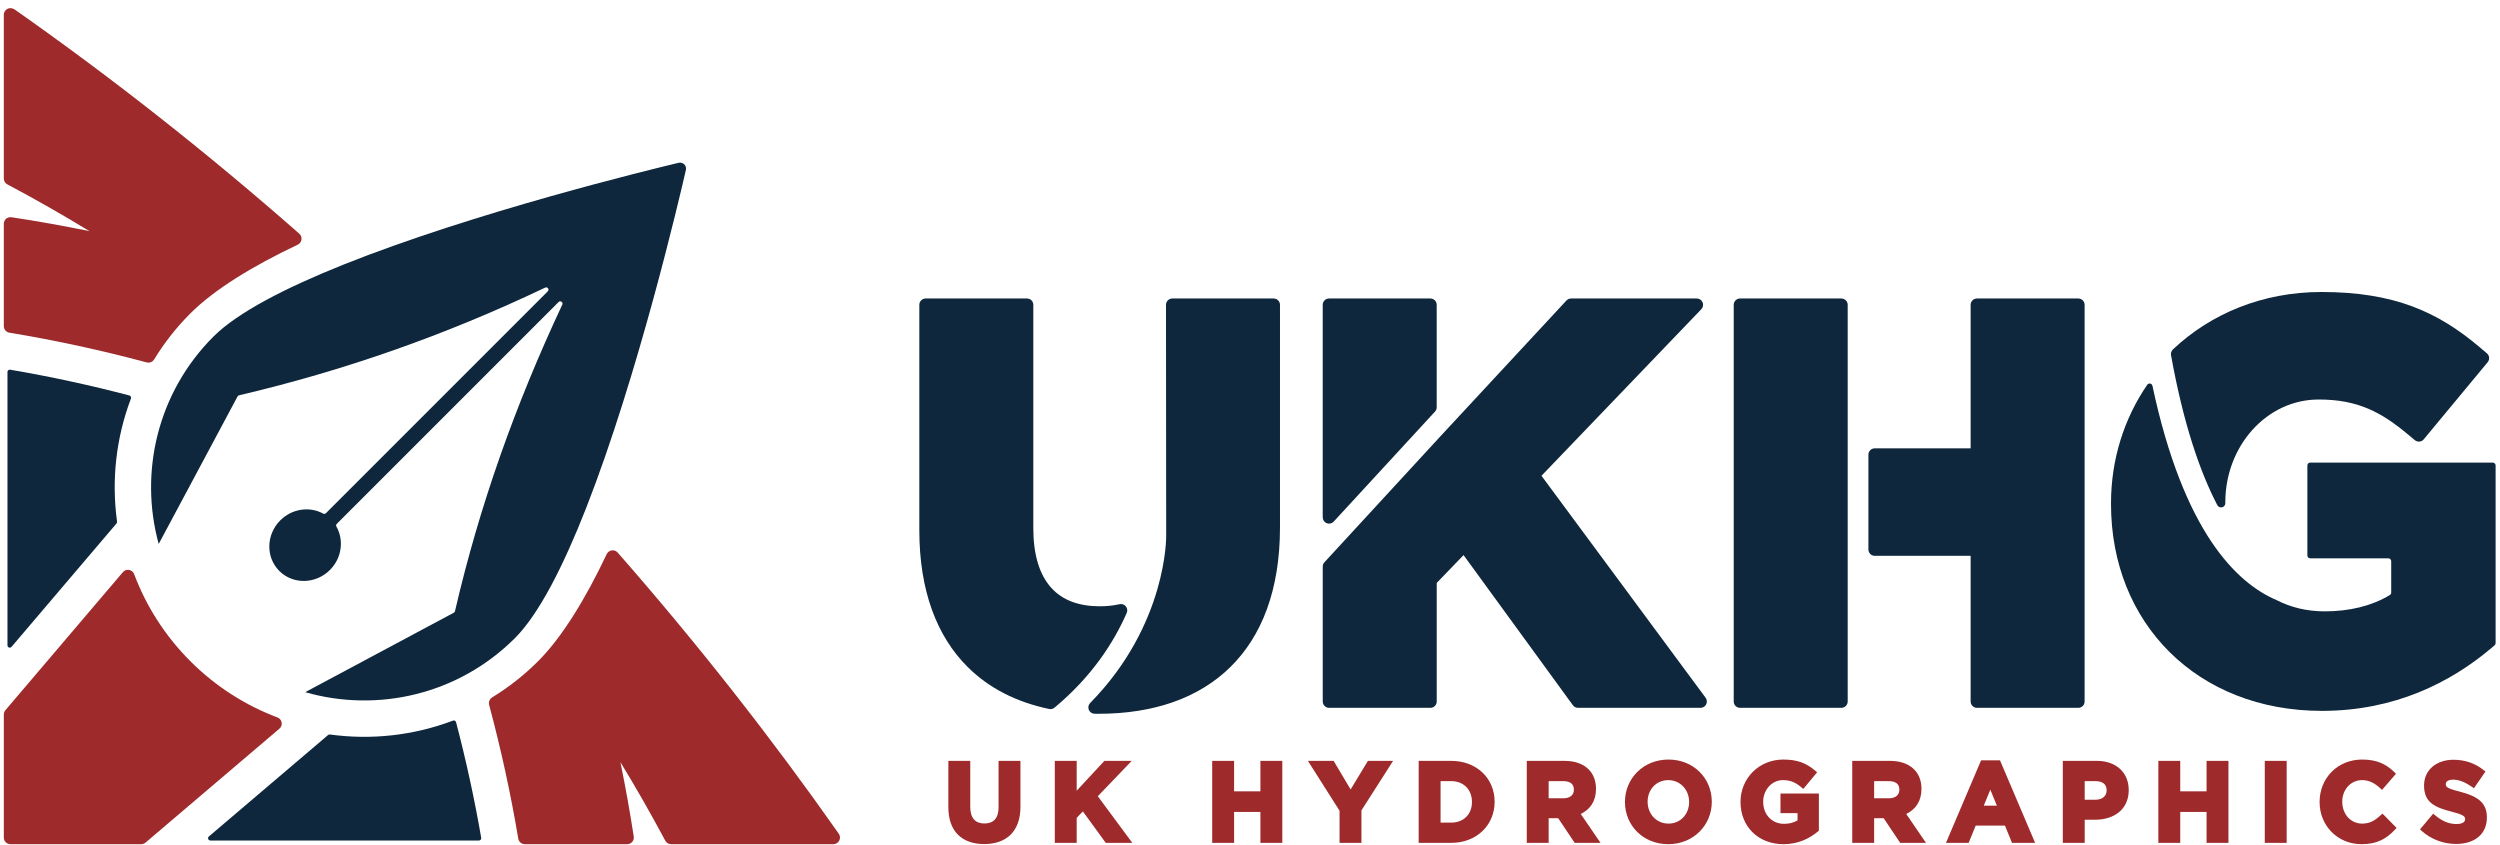
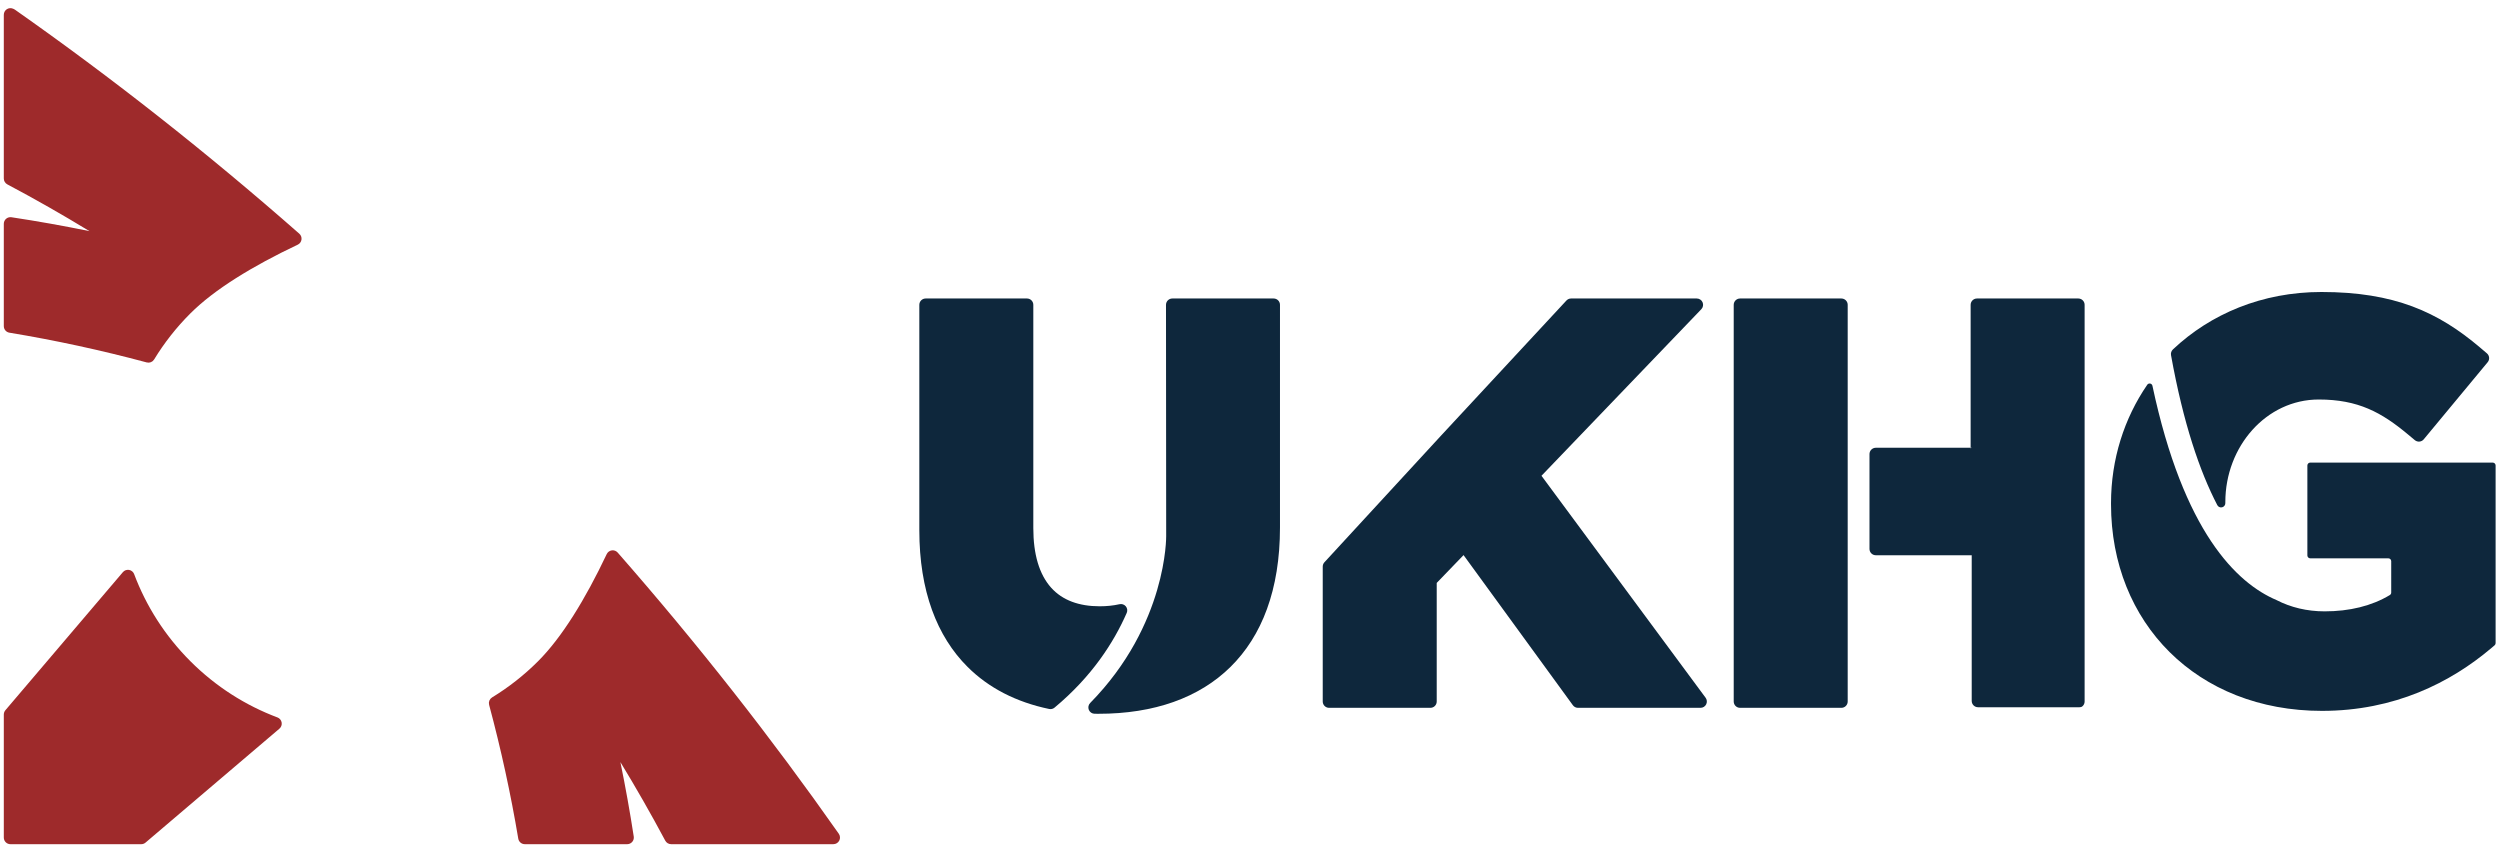
<svg xmlns="http://www.w3.org/2000/svg" xmlns:ns1="http://www.serif.com/" width="100%" height="100%" viewBox="0 0 5207 1761" xml:space="preserve" style="fill-rule:evenodd;clip-rule:evenodd;stroke-linejoin:round;stroke-miterlimit:2;">
  <rect id="Full-Logo" ns1:id="Full Logo" x="1.68" y="1.214" width="5203.2" height="1757.47" style="fill:none;" />
  <g>
    <g>
      <g>
        <path d="M2270.61,1464.18c160.905,-163.782 158.318,-347.713 158.318,-347.732l-0.398,-481.576l0.256,-2.583l0.747,-2.459l1.211,-2.268l1.645,-2.007l2.007,-1.645l2.268,-1.211l2.46,-0.748l2.582,-0.255l211.068,-0l2.648,0.267l2.483,0.771l2.241,1.216l1.945,1.605l1.604,1.945l1.217,2.241l0.77,2.483l0.268,2.648l-0,463.812c-0,129.802 -37.826,226.049 -103.034,290.338c-65.428,64.506 -159.31,97.643 -274.808,97.643c-2.779,-0 -5.546,-0.019 -8.299,-0.058l-3.823,-0.622l-3.41,-1.662l-2.797,-2.564l-1.979,-3.329l-0.927,-3.76l0.192,-3.789l1.262,-3.578c0,0 2.281,-3.119 2.283,-3.123Z" style="fill:#0e273c;" />
        <path d="M2196.33,1473.9l-2.481,1.628l-2.748,1.021l-2.905,0.39c-0,-0 -2.955,-0.271 -2.959,-0.272l-0.004,-0c-68.688,-14.296 -125.872,-43.765 -169.788,-87.471c-64.06,-63.754 -100.673,-158.6 -100.673,-284.881l-0,-469.445l0.255,-2.583l0.747,-2.459l1.211,-2.268l1.646,-2.007l2.007,-1.645l2.267,-1.211l2.46,-0.748l2.583,-0.255l211.067,-0l2.583,0.255l2.459,0.748l2.268,1.211l2.007,1.645l1.645,2.007l1.211,2.268l0.748,2.459l0.255,2.583l0,464.938c0,54.625 12.269,96.497 37.185,124.288c23.611,26.335 58.304,38.667 100.984,38.667c14.775,0 28.599,-1.415 41.261,-4.301l3.643,-0.357l3.536,0.639l3.231,1.572l2.73,2.439l1.952,3.098l1.012,3.447l0.043,3.594c-0,-0 -0.959,3.533 -0.971,3.561l-0.012,0.028c-27.023,61.668 -72.821,132.873 -150.455,197.417Z" style="fill:#0e273c;" />
-         <path d="M2777.83,1086.42l-3.104,2.486l-3.62,1.427l-3.879,0.308l-3.88,-0.871l-3.444,-1.988l-2.645,-2.854l-1.697,-3.501l-0.6,-3.931l0,-442.63l0.256,-2.583l0.747,-2.459l1.211,-2.268l1.645,-2.007l2.007,-1.645l2.268,-1.211l2.459,-0.748l2.583,-0.255l211.068,-0l2.582,0.255l2.46,0.748l2.268,1.211l2.007,1.645l1.645,2.007l1.211,2.268l0.747,2.459l0.256,2.583l-0,213.396l-0.23,2.448l-0.672,2.342l-1.092,2.179l-1.489,1.956l-211.068,229.233Z" style="fill:#0e273c;" />
        <path d="M3210.58,990.943l341.861,462.316l1.746,3.214l0.789,3.503l-0.186,3.586l-1.178,3.463l-2.084,3.006l-2.773,2.282l-3.286,1.448l-3.622,0.508l-255.234,-0l-3.093,-0.368l-2.883,-1.065l-2.557,-1.704l-2.119,-2.283l-227.699,-312.694l-55.88,57.949l-0,246.989l-0.268,2.647l-0.771,2.484l-1.216,2.24l-1.604,1.946l-1.945,1.604l-2.241,1.216l-2.483,0.771l-2.648,0.268l-211.068,-0l-2.648,-0.268l-2.483,-0.771l-2.241,-1.216l-1.945,-1.604l-1.604,-1.945l-1.217,-2.241l-0.77,-2.484l-0.268,-2.647l0,-281.029l0.229,-2.447l0.673,-2.343l1.092,-2.179l1.489,-1.956l242.126,-262.965l0.036,-0.038l261.939,-282.23l2.045,-1.792l2.344,-1.322l2.564,-0.819l2.704,-0.28l261.803,-0l3.831,0.569l3.433,1.614l2.831,2.525l2.026,3.3l0.979,3.747l-0.139,3.791l-1.212,3.595l-2.242,3.158l-332.933,346.951Z" style="fill:#0e273c;" />
-         <path d="M4104.44,933.778l0,-298.909l0.268,-2.648l0.771,-2.483l1.216,-2.241l1.605,-1.945l1.945,-1.605l2.241,-1.216l2.483,-0.771l2.647,-0.267l211.068,-0l2.648,0.267l2.483,0.771l2.241,1.216l1.945,1.605l1.605,1.945l1.216,2.241l0.77,2.483l0.268,2.648l0,826.224l-0.268,2.648l-0.77,2.483l-1.216,2.241l-1.605,1.945l-1.945,1.604l-2.241,1.216l-2.483,0.771l-2.648,0.268l-211.068,-0l-2.647,-0.268l-2.483,-0.771l-2.241,-1.216l-1.945,-1.604l-1.605,-1.945l-1.216,-2.241l-0.771,-2.483l-0.268,-2.648l0,-303.416l-199.751,0l-2.647,-0.267l-2.483,-0.771l-2.241,-1.216l-1.945,-1.605l-1.605,-1.945l-1.216,-2.241l-0.771,-2.483l-0.268,-2.648l0,-197.547l0.268,-2.648l0.771,-2.483l1.216,-2.241l1.605,-1.945l1.945,-1.605l2.241,-1.216l2.483,-0.771l2.647,-0.267l199.751,-0Z" style="fill:#0e273c;" />
+         <path d="M4104.44,933.778l0,-298.909l0.268,-2.648l0.771,-2.483l1.216,-2.241l1.605,-1.945l1.945,-1.605l2.241,-1.216l2.483,-0.771l2.647,-0.267l211.068,-0l2.648,0.267l2.483,0.771l2.241,1.216l1.945,1.605l1.605,1.945l1.216,2.241l0.77,2.483l0.268,2.648l0,826.224l-0.268,2.648l-0.77,2.483l-1.216,2.241l-1.605,1.945l-1.945,1.604l-2.483,0.771l-2.648,0.268l-211.068,-0l-2.647,-0.268l-2.483,-0.771l-2.241,-1.216l-1.945,-1.604l-1.605,-1.945l-1.216,-2.241l-0.771,-2.483l-0.268,-2.648l0,-303.416l-199.751,0l-2.647,-0.267l-2.483,-0.771l-2.241,-1.216l-1.945,-1.605l-1.605,-1.945l-1.216,-2.241l-0.771,-2.483l-0.268,-2.648l0,-197.547l0.268,-2.648l0.771,-2.483l1.216,-2.241l1.605,-1.945l1.945,-1.605l2.241,-1.216l2.483,-0.771l2.647,-0.267l199.751,-0Z" style="fill:#0e273c;" />
        <path d="M3848.38,634.869l0.009,522.811l-0.009,0l0,303.413l-0.267,2.648l-0.771,2.483l-1.216,2.241l-1.605,1.945l-1.945,1.604l-2.241,1.216l-2.483,0.771l-2.648,0.268l-211.067,-0l-2.648,-0.268l-2.483,-0.771l-2.241,-1.216l-1.945,-1.604l-1.605,-1.945l-1.216,-2.241l-0.771,-2.483l-0.267,-2.648l-0,-826.224l0.267,-2.648l0.771,-2.483l1.216,-2.241l1.605,-1.945l1.945,-1.605l2.241,-1.216l2.483,-0.771l2.648,-0.267l211.067,-0l2.648,0.267l2.483,0.771l2.241,1.216l1.945,1.605l1.605,1.945l1.216,2.241l0.771,2.483l0.267,2.648Z" style="fill:#0e273c;" />
        <path d="M4634.93,1047.97l-0.001,0.006l-0.495,2.926l-1.388,2.541l-2.131,1.96l-2.726,1.188l-2.966,0.221l-2.799,-0.739l-2.413,-1.6c0,0 -1.806,-2.362 -1.815,-2.378l-0.008,-0.017c-36.515,-70.225 -70.757,-170.251 -96.377,-312.327l-0.177,-3.274l0.622,-3.169l1.374,-2.924c0,0 2.08,-2.535 2.086,-2.54l0.006,-0.006c78.44,-74.066 185.904,-119.67 309.343,-119.67c151.491,-0 242.749,41.215 330.518,115.759l14.146,12.014l1.832,1.901l1.388,2.175l0.923,2.357l0.454,2.462l-0.02,2.503l-0.5,2.481l-0.989,2.383l-1.474,2.19l-133.148,160.602l-1.849,1.827l-2.149,1.418l-2.384,0.973l-2.552,0.493l-2.599,-0.018l-2.522,-0.521l-2.372,-1.001l-2.152,-1.459l-14.464,-12.053c-54.856,-45.713 -103.437,-72.586 -185.721,-72.586c-109.131,-0 -194.501,97.702 -194.501,213.654l-0,2.248Zm-7.187,7.193l-7.187,-7.187l0,0.006l7.187,7.181Z" style="fill:#0e273c;" />
        <path d="M4741.51,1249.84c0.134,0.057 0.266,0.119 0.395,0.186c29.226,15.01 62.972,23.303 99.928,23.303c51.332,0 97.851,-11.121 135.722,-33.975c1.781,-1.087 2.867,-3.022 2.867,-5.109c0.006,-11.621 0.006,-50.383 0.006,-65.372c0,-3.308 -2.681,-5.989 -5.989,-5.989l-162.654,-0c-1.588,-0 -3.112,-0.631 -4.235,-1.755c-1.123,-1.123 -1.754,-2.646 -1.754,-4.234l0,-187.408c0,-1.589 0.631,-3.112 1.754,-4.235c1.123,-1.123 2.647,-1.754 4.235,-1.754l380.067,-0c1.588,-0 3.111,0.631 4.235,1.754c1.123,1.123 1.754,2.646 1.754,4.235l-0,369.989c-0,1.76 -0.775,3.432 -2.118,4.569l-6.641,5.627c-84.969,71.988 -201.826,130.93 -352.883,130.93c-260.444,-0 -439.38,-183.065 -439.38,-430.368l-0,-2.253c-0,-91.456 27.379,-176.572 75.491,-246.69c1.363,-1.953 3.755,-2.91 6.088,-2.437c2.334,0.474 4.164,2.287 4.658,4.616c64.77,304.456 175.218,410.961 258.454,446.37Z" style="fill:#0e273c;" />
      </g>
-       <path d="M3107.84,1675.27l5.147,-5.147c0,47.969 -36.859,85.385 -90.429,85.385l-67.733,-0l0,-170.771l67.733,0c53.578,0 90.429,36.951 90.429,84.927l-5.147,5.148l5.147,-5.135l0,0.435l-5.147,5.158Zm-37.078,-0.168l-4.979,-4.979c-0,-25.403 -17.413,-43.225 -43.225,-43.225l-22.133,0l-0,86.449l22.133,0c25.798,0 43.225,-17.378 43.225,-42.766l4.945,4.945l-4.945,-4.955l-0,-0.436l4.979,4.967Zm248.218,-26.654l5.147,-5.148c0,25.802 -12.655,42.89 -31.736,52.032l41.16,60.176l-53.77,-0l-34.388,-51.352l-19.844,-0l0,51.352l-45.599,-0l-0,-170.771l78.508,0c22.024,0 39.023,6.402 50.407,17.785c9.839,9.839 15.262,23.668 15.262,40.32l-5.147,5.147l5.147,-5.134l0,0.435l-5.147,5.158Zm-36.123,1.016l-4.788,-4.788c0,-4.655 -1.182,-8.445 -3.586,-11.272c-3.861,-4.541 -10.509,-6.506 -19.006,-6.506l-29.928,0l0,35.785l30.616,-0c13.666,-0 21.904,-6.798 21.904,-17.549l4.718,4.717l-4.718,-4.727l0,-0.435l4.788,4.775Zm106.732,25.806l-5.147,-5.147c-0,-48.408 38.115,-88.137 90.658,-88.137c52.56,0 90.2,39.255 90.2,87.678l-5.148,5.148l5.148,-5.135l-0,0.435l-5.148,5.158l5.148,-5.147c-0,48.407 -38.116,88.136 -90.659,88.136c-52.559,-0 -90.199,-39.255 -90.199,-87.678l5.147,5.148l-5.147,-5.158l-0,-0.436l5.147,5.135Zm133.475,-0.178l-4.969,-4.969c0,-24.652 -17.98,-45.288 -43.454,-45.288c-25.445,-0 -42.995,20.204 -42.995,44.829l-4.965,4.966l4.965,-4.953l0,0.435l-4.929,4.94l4.929,-4.929c0,24.651 17.981,45.287 43.454,45.287c25.446,0 42.995,-20.204 42.995,-44.829l4.934,4.933l-4.934,-4.943l0,-0.436l4.969,4.957Zm107.239,0.178l-5.147,-5.147c-0,-48.431 37.687,-88.137 89.282,-88.137c30.421,0 48.751,8.263 66.376,23.232l3.877,3.293l-28.777,34.711l-3.964,-3.303c-11.416,-9.514 -21.535,-15.084 -38.658,-15.084c-22.929,-0 -40.932,20.467 -40.932,44.829l-4.985,4.985l4.985,-4.972l-0,0.435l-4.952,4.962l4.952,-4.951c-0,26.309 17.966,45.746 43.454,45.746c10.665,-0 20.308,-2.363 28.094,-7.225l-0,-15.034l-35.534,0l-0,-40.785l79.987,-0l-0,77.225l-1.82,1.542c-17.306,14.662 -41.107,26.667 -71.874,26.667c-53.059,-0 -89.511,-37.296 -89.511,-87.678l5.147,5.148l-5.147,-5.158l-0,-0.436l5.147,5.135Zm366.572,-26.822l5.148,-5.148c-0,25.802 -12.656,42.89 -31.736,52.032l41.16,60.176l-53.77,-0l-34.388,-51.352l-19.844,-0l-0,51.352l-45.6,-0l0,-170.771l78.508,0c22.024,0 39.024,6.402 50.407,17.785c9.84,9.839 15.263,23.668 15.263,40.32l-5.148,5.147l5.148,-5.134l-0,0.435l-5.148,5.158Zm-36.122,1.016l-4.788,-4.788c-0,-4.655 -1.183,-8.445 -3.587,-11.272c-3.861,-4.541 -10.508,-6.506 -19.005,-6.506l-29.928,0l-0,35.785l30.616,-0c13.666,-0 21.904,-6.798 21.904,-17.549l4.717,4.717l-4.717,-4.727l-0,-0.435l4.788,4.775Zm467.802,1.505l5.148,-5.147c-0,40.277 -30.992,61.543 -70.026,61.543c0,0 -21.675,0 -21.675,0l0,48.143l-45.599,-0l-0,-170.771l70.713,0c20.648,0 37.164,6.273 48.57,16.813c11.583,10.704 18.017,25.859 18.017,43.813l-5.148,5.148l5.148,-5.135l-0,0.436l-5.148,5.157Zm-36.12,-0.127l-4.79,-4.791c-0,-4.961 -1.274,-9.036 -3.817,-12.099c-4.025,-4.85 -10.927,-7.054 -19.692,-7.054l-22.134,0l0,38.765l22.822,-0c14.194,-0 22.821,-8.092 22.821,-19.153l4.721,4.721l-4.721,-4.732l-0,-0.435l4.79,4.778Zm443.958,24.428l-5.147,-5.147c-0,-48.439 36.49,-88.137 88.824,-88.137c31.999,0 51.127,10.724 66.884,26.239l3.443,3.39l-29.081,33.533l-3.899,-3.538c-11.357,-10.306 -22.854,-16.775 -37.577,-16.775c-24.17,-0 -41.39,20.249 -41.39,44.829l-4.975,4.975l4.975,-4.962l-0,0.435l-4.941,4.951l4.941,-4.94c-0,24.594 16.796,45.287 41.39,45.287c16.868,0 27.123,-6.917 38.72,-17.46l3.65,-3.318l29.421,29.721l-3.382,3.618c-17.449,18.66 -36.838,30.288 -69.555,30.288c-50.175,-0 -87.448,-38.72 -87.448,-87.678l5.147,5.148l-5.147,-5.158l-0,-0.436l5.147,5.135Zm338.145,32.783l5.148,-5.147c-0,34.864 -26.191,54.894 -64.065,54.894c-25.526,0 -51.288,-8.923 -71.516,-26.983l-3.714,-3.317l27.333,-32.74l3.948,3.259c13.471,11.119 27.53,18.308 44.637,18.308c4.918,0 9.068,-0.71 12.263,-2.159c3.576,-1.622 5.744,-4.241 5.744,-7.824l4.422,4.422l-4.422,-4.432l-0,-0.435l4.536,4.524l-4.536,-4.537c-0,-3.54 -1.633,-5.797 -6.502,-8.215c-4.699,-2.334 -11.703,-4.574 -21.949,-7.201c-35.11,-8.964 -57.06,-19.435 -57.06,-54.047l5.147,5.147l-5.147,-5.158l-0,-0.435l5.147,5.135l-5.147,-5.148c-0,-31.967 25.32,-53.519 61.314,-53.519c24.651,-0 45.668,7.761 62.828,21.537l3.732,2.996l-23.988,34.782l-4.24,-2.942c-13.237,-9.18 -26.195,-14.9 -38.791,-14.9c-9.675,-0 -15.485,3.261 -15.485,8.837l-4.662,4.663l4.662,-4.65l0,0.435l-4.562,4.571l4.562,-4.561c0,1.589 0.165,2.937 0.783,4.105c1.049,1.981 3.212,3.318 6.606,4.824c5.135,2.279 12.638,4.43 23.368,7.179l0.011,0.002c35.446,9.236 54.743,22.67 54.743,53.124l-5.148,5.147l5.148,-5.134l-0,0.435l-5.148,5.158Zm-3124.69,49.977c-23.116,-0 -41.676,-6.65 -54.525,-19.438c-12.815,-12.754 -20.086,-31.745 -20.086,-57.007l0,-96.848l45.6,0l-0,95.931c-0,11.522 2.657,20.333 7.912,26.195c5.046,5.627 12.437,8.318 21.557,8.318c9.142,0 16.553,-2.591 21.61,-8.061c5.223,-5.65 7.86,-14.157 7.86,-25.306l-0,-97.077l45.599,0l0,95.702c0,25.972 -7.514,45.249 -20.561,58.113c-13.083,12.898 -31.872,19.478 -54.966,19.478Zm147.075,-173.293l45.6,0l-0,62.186l57.714,-62.186l56.96,0l-70.69,73.666l71.805,97.105l-55.239,-0l-47.68,-65.477l-12.87,13.347l-0,52.13l-45.6,-0l0,-170.771Zm327.829,0l45.6,0l-0,63.503l54.812,-0l0,-63.503l45.6,0l-0,170.771l-45.6,-0l0,-64.42c0,0 -54.812,0 -54.812,0l-0,64.42l-45.6,-0l0,-170.771Zm265.244,103.845l-65.883,-103.845l53.556,0l35.395,59.558l36.032,-59.558l52.418,0l-65.919,103.167l0,67.604l-45.599,-0l-0,-66.926Zm1336.21,-104.991l39.361,0l73.156,171.917l-48.154,-0l-14.672,-35.993c0,0 -60.938,0 -60.938,0.001l-14.672,35.992l-47.237,-0l73.156,-171.917Zm5.573,94.451l27.298,0l-13.649,-33.314l-13.649,33.314Zm363.612,-93.305l45.599,0l0,63.503l54.813,-0l-0,-63.503l45.599,0l0,170.771l-45.599,-0l-0,-64.42c-0,0 -54.813,0 -54.813,0l0,64.42l-45.599,-0l-0,-170.771Zm221.686,0l45.599,0l0,170.771l-45.599,-0l-0,-170.771Z" style="fill:#9e2a2b;" />
    </g>
    <g>
-       <path d="M330.533,1132.94c-40.847,-148.933 -2.81,-315.056 114.11,-431.976c50.424,-50.424 150.861,-101.766 269.139,-149.17c273.656,-109.675 642.991,-199.23 699.812,-212.733l0.016,-0.004l3.147,-0.328l3.08,0.464l2.868,1.214l2.512,1.924l1.946,2.495l1.239,2.857l0.491,3.076l-0.3,3.15l-0.004,0.016c-13.047,57.109 -99.877,429.296 -207.948,704.627c-46.717,119.019 -97.59,219.974 -148.013,270.397c-118.226,118.226 -286.761,155.796 -436.962,112.711c55.261,-29.547 286.145,-152.997 309.546,-165.508c1.217,-0.651 2.094,-1.796 2.405,-3.14c50.964,-219.795 125.448,-429.331 223.544,-638.553c0.99,-2.104 0.324,-4.615 -1.578,-5.952c-1.903,-1.337 -4.491,-1.113 -6.135,0.531c-86.456,86.456 -428.366,428.366 -462.001,462.022c-1.529,1.529 -1.839,3.894 -0.755,5.764c15.996,28.2 11.346,65.456 -13.534,90.337c-29.655,29.654 -76.891,30.569 -105.418,2.042c-28.527,-28.527 -27.612,-75.763 2.043,-105.418c24.583,-24.583 61.248,-29.416 89.315,-14.086c1.868,1.041 4.2,0.716 5.712,-0.796c33.172,-33.171 375.347,-375.347 462.195,-462.195c1.648,-1.649 1.868,-4.245 0.521,-6.148c-1.347,-1.902 -3.87,-2.557 -5.972,-1.549c-208.809,99.63 -421.459,173.693 -637.63,224.312c-1.34,0.314 -2.48,1.189 -3.129,2.403c-12.327,23.053 -132.644,248.08 -164.262,307.214Z" style="fill:#0e273c;" />
      <path d="M620.186,509.591c-94.721,44.83 -174.184,93.678 -223.712,143.206c-29.523,29.524 -54.687,61.766 -75.481,95.912l-2.911,3.402l-3.744,2.247l-4.258,0.964c-0,0 -4.455,-0.445 -4.452,-0.444c-94.951,-25.483 -190.459,-46.154 -286.164,-61.98l-2.403,-0.623l-2.211,-1.019l-1.967,-1.369l-1.688,-1.672l-1.375,-1.937l-1.03,-2.164l-0.647,-2.348l-0.222,-2.472c-0.001,-29.809 -0.001,-178.732 -0.001,-213.182l0.322,-2.959l0.934,-2.791l1.506,-2.528l2.033,-2.174l2.453,-1.686l2.724,-1.112l2.899,-0.508l2.974,0.124l0.004,0c54.257,8.216 108.465,17.871 162.569,28.963c-55.92,-34.086 -112.971,-66.584 -171.09,-97.424l-3.047,-2.195l-2.307,-2.879l-1.462,-3.387l-0.512,-3.72c0,-33.695 0,-287.992 0,-341.064l0.442,-3.462l1.27,-3.192l2.021,-2.78l2.69,-2.222l3.163,-1.476l3.377,-0.631l3.429,0.224l3.316,1.087c0.539,0.257 1.079,0.513 1.618,0.77l2,1.167c201.496,141.555 399.517,297.188 592.151,466.517l2.273,2.566l1.551,2.999l0.776,3.286l-0.053,3.426l-0.896,3.308l-1.654,2.943l-2.32,2.453c0,0 -2.884,1.833 -2.888,1.836Zm671.966,1077.66c10.575,51.583 19.852,103.308 27.822,155.123l0.001,0.004l0.13,2.978l-0.503,2.903l-1.108,2.731l-1.686,2.458l-2.174,2.038l-2.531,1.51l-2.794,0.937l-2.963,0.322l-213.297,-0l-2.468,-0.222l-2.343,-0.644l-2.161,-1.027l-1.935,-1.371l-1.672,-1.682l-1.37,-1.961l-1.022,-2.205c-0,-0 -0.625,-2.391 -0.626,-2.394c-15.668,-93.275 -35.929,-186.315 -60.743,-278.782l-0.445,-4.455l0.965,-4.258l2.248,-3.744c-0,0 3.378,-2.891 3.387,-2.902c34.163,-20.803 66.407,-45.968 95.932,-75.493c49.412,-49.412 98.148,-128.618 142.89,-223.041l1.84,-2.893l2.456,-2.32l2.946,-1.652l3.31,-0.894l3.429,-0.049l3.286,0.78l2.998,1.556l2.564,2.278c167.031,190.599 320.668,386.437 460.544,585.667l0.002,0.003l1.728,3.366l0.742,3.641l-0.256,3.707l-1.269,3.565l-2.19,3.085l-2.887,2.339l-3.407,1.483l-3.748,0.519c-57.232,-0 -304.795,-0 -337.965,-0l-3.712,-0.509l-3.381,-1.455l-2.875,-2.298c-0,-0 -2.197,-3.035 -2.196,-3.034c-29.638,-55.515 -60.821,-110.107 -93.493,-163.708Zm-714.316,-93.026l3.188,1.684l2.605,2.408l1.904,2.992l1.087,3.438l0.159,3.603l-0.761,3.464l-1.62,3.156c-0,-0 -2.417,2.676 -2.417,2.675c-44.258,37.667 -257.581,219.183 -278.9,237.323l-1.987,1.409l-2.188,1.03l-2.333,0.633l-2.427,0.215l-272.438,-0l-2.771,-0.28l-2.598,-0.807l-2.345,-1.272l-2.035,-1.679l-1.679,-2.036l-1.273,-2.345l-0.807,-2.598l-0.28,-2.771l0,-256.31l0.216,-2.427l0.632,-2.333l1.031,-2.188l1.408,-1.987l244.734,-287.619l2.678,-2.416l3.156,-1.62l3.465,-0.76l3.603,0.159l3.439,1.088l2.993,1.904l2.408,2.605c-0,-0 1.684,3.189 1.684,3.187c24.877,66.153 63.915,128.173 117.107,181.365c53.192,53.192 115.211,92.23 181.362,117.11Z" style="fill:#9e2a2b;" />
-       <path d="M1002.28,1745c0.24,1.391 -0.146,2.817 -1.055,3.896c-0.909,1.08 -2.249,1.703 -3.66,1.703c-54.165,-0 -479.271,-0 -559.416,-0c-2.006,-0 -3.798,-1.251 -4.491,-3.133c-0.692,-1.882 -0.137,-3.997 1.39,-5.296l248.325,-211.3c1.04,-0.883 2.407,-1.281 3.758,-1.093c85.978,11.858 174.364,2.216 256.426,-28.927c1.269,-0.485 2.684,-0.407 3.892,0.213c1.209,0.621 2.096,1.726 2.441,3.04c20.964,79.953 38.436,160.329 52.39,240.897Zm-978.279,-397.75c-1.3,1.527 -3.414,2.082 -5.297,1.39c-1.882,-0.693 -3.133,-2.485 -3.133,-4.491l0,-569.417c-0,-1.41 0.621,-2.748 1.698,-3.658c1.077,-0.909 2.5,-1.298 3.889,-1.061c83.025,14.157 165.883,32.055 248.327,53.672c1.315,0.345 2.42,1.233 3.041,2.442c0.621,1.209 0.698,2.625 0.213,3.895c-31.147,82.063 -40.79,170.451 -28.93,256.431c0.187,1.352 -0.211,2.719 -1.095,3.758c-69.101,81.21 -147.835,173.741 -218.713,257.039Z" style="fill:#0e273c;" />
    </g>
  </g>
</svg>